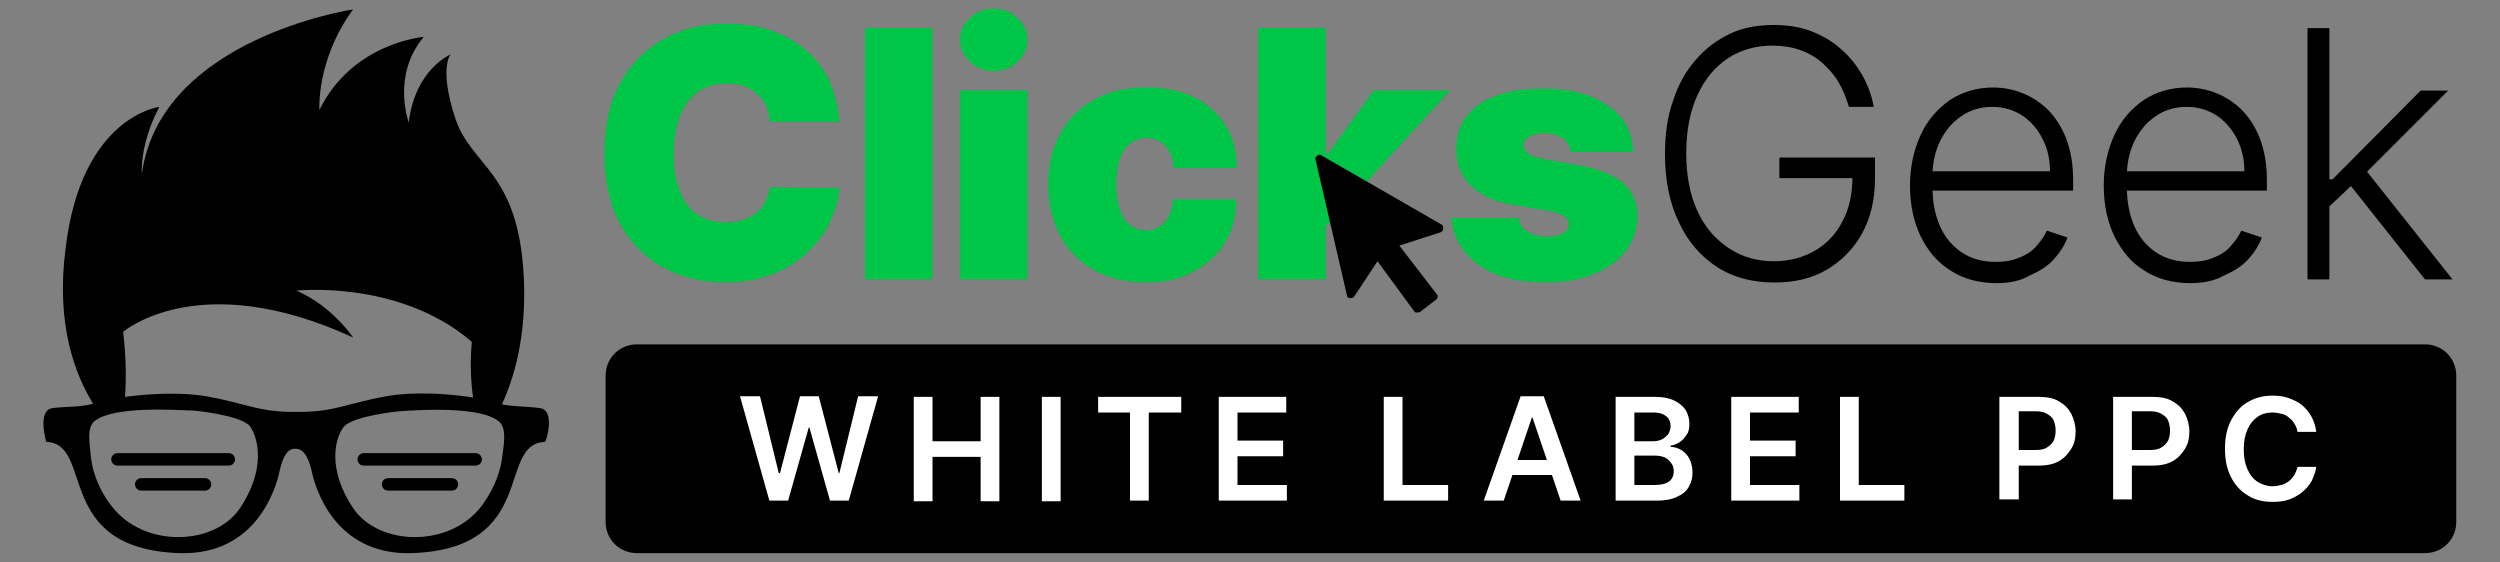
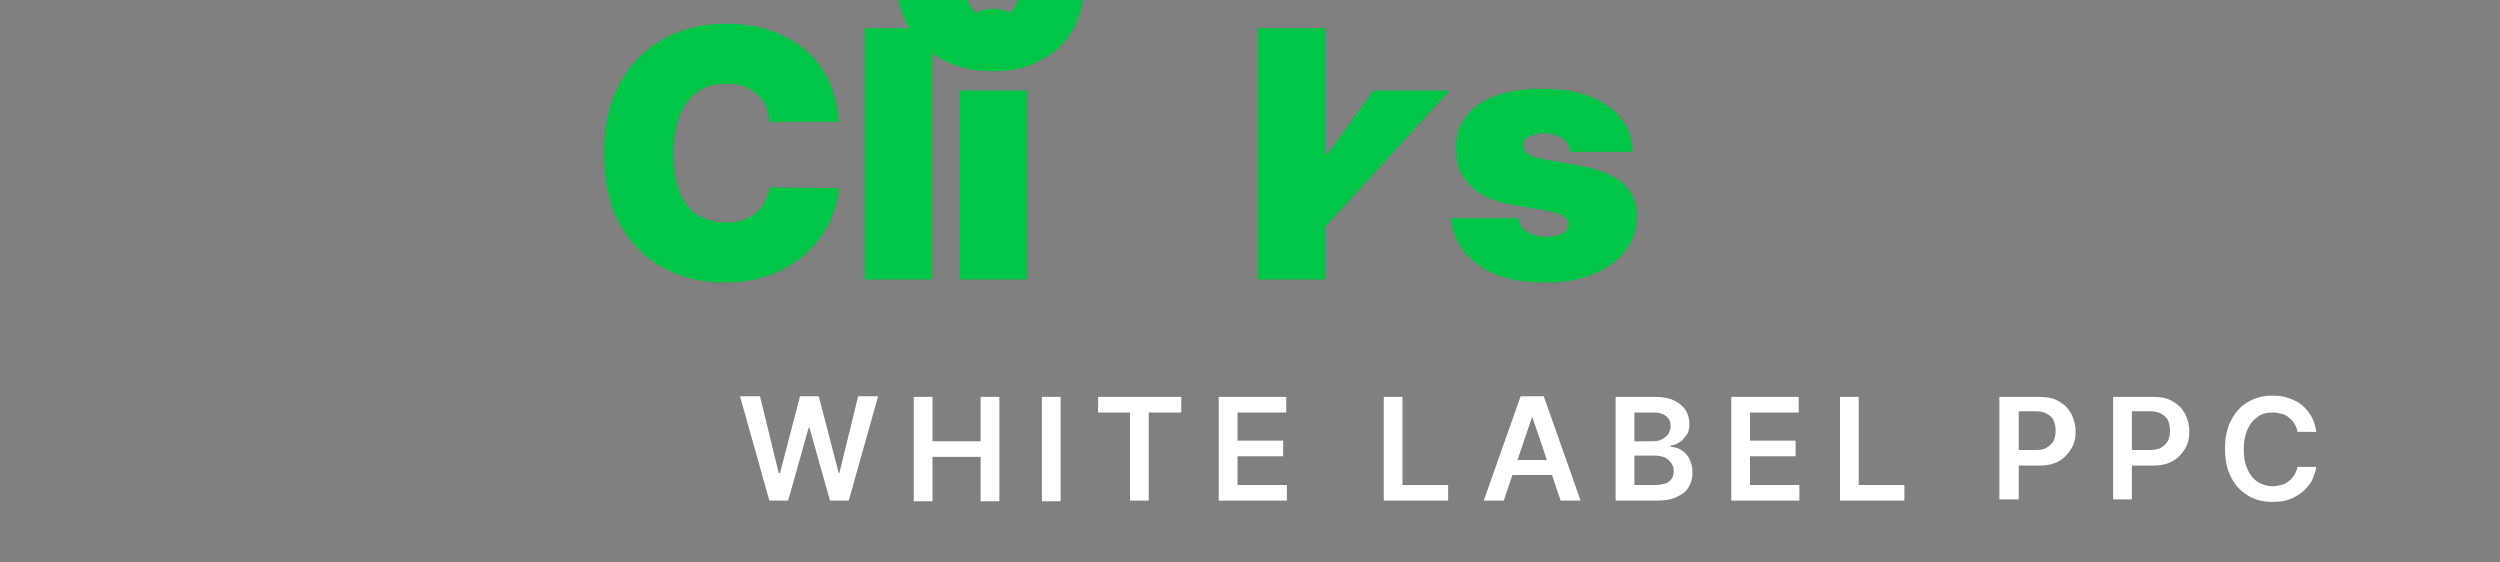
<svg xmlns="http://www.w3.org/2000/svg" xml:space="preserve" id="Layer_1" x="0" y="0" style="enable-background:new 0 0 400 90" viewBox="0 0 400 90">
  <rect x="0" y="0" width="400" height="90" fill="#808080" stroke="none" />
  <style>.st0{fill:#00c647}.st1{fill:none;stroke:#000;stroke-width:2;stroke-linecap:round;stroke-miterlimit:10}.st2{fill:#fff}</style>
-   <path d="M134.3 19.5h-11.1c-.1-.9-.3-1.7-.6-2.5-.3-.7-.8-1.4-1.4-1.9-.6-.5-1.3-1-2.1-1.3-.8-.3-1.8-.4-2.8-.4-1.8 0-3.4.4-4.6 1.3-1.3.9-2.2 2.2-2.9 3.8-.6 1.7-1 3.7-1 6 0 2.5.3 4.5 1 6.2.7 1.7 1.6 2.9 2.9 3.7 1.3.8 2.8 1.2 4.5 1.2 1 0 1.9-.1 2.7-.4.8-.3 1.5-.6 2.1-1.1.6-.5 1.1-1.1 1.4-1.8.4-.7.6-1.5.8-2.3l11.1.1c-.1 1.7-.6 3.4-1.4 5.2-.8 1.8-2 3.4-3.5 4.9-1.5 1.5-3.4 2.7-5.6 3.6-2.2.9-4.8 1.4-7.8 1.4-3.7 0-7-.8-9.9-2.4-2.9-1.6-5.2-3.9-6.9-7-1.7-3.1-2.5-6.8-2.5-11.3 0-4.5.9-8.3 2.6-11.3 1.7-3.1 4.1-5.4 7-7 2.9-1.6 6.2-2.4 9.8-2.4 2.5 0 4.9.3 7 1 2.1.7 4 1.7 5.6 3 1.6 1.3 2.9 3 3.9 4.9.9 2.1 1.5 4.3 1.7 6.8zM149.2 4.5v40.2h-10.8V4.5h10.8zM153.6 44.7V14.5h10.8v30.2h-10.8zm5.4-33.3c-1.5 0-2.7-.5-3.8-1.5-1-1-1.6-2.1-1.6-3.5s.5-2.5 1.6-3.5c1-1 2.3-1.5 3.8-1.5s2.7.5 3.8 1.5c1 1 1.6 2.1 1.6 3.5s-.5 2.5-1.6 3.5-2.3 1.5-3.8 1.5zM183.4 45.2c-3.3 0-6.1-.7-8.4-2-2.3-1.3-4.1-3.1-5.4-5.5-1.2-2.3-1.9-5.1-1.9-8.1 0-3.1.6-5.8 1.9-8.1 1.2-2.3 3-4.2 5.4-5.5 2.3-1.3 5.1-2 8.4-2 3 0 5.5.5 7.7 1.6s3.8 2.6 5 4.5c1.2 1.9 1.8 4.2 1.8 6.8h-10.1c-.1-1.6-.6-2.8-1.4-3.6-.8-.8-1.8-1.2-3-1.2-.9 0-1.8.3-2.5.8s-1.3 1.4-1.7 2.5c-.4 1.1-.6 2.5-.6 4.1s.2 3 .6 4.1c.4 1.1.9 1.9 1.7 2.5.7.5 1.5.8 2.5.8.8 0 1.5-.2 2.1-.6.6-.4 1.1-.9 1.5-1.7.4-.7.6-1.6.7-2.7h10.1c0 2.7-.6 5-1.8 6.9-1.2 2-2.8 3.5-5 4.6-2.1 1.3-4.7 1.8-7.6 1.8zM201.3 44.7V4.5h10.8v40.2h-10.8zm9.7-7.2.1-12.9h1.4l7.3-10.1H232l-21 23 5.7-7.2-5.7 7.2zM261.3 24.3h-10c-.1-.6-.3-1.1-.6-1.6-.4-.4-.9-.8-1.5-1-.6-.2-1.3-.4-2-.4-.9 0-1.7.2-2.4.5s-1 .8-1 1.5c0 .4.2.9.6 1.2.4.4 1.2.7 2.3.9l6.1 1.1c3.1.6 5.4 1.5 6.9 2.8 1.5 1.3 2.3 3.1 2.3 5.3 0 2.1-.7 4-1.9 5.6-1.3 1.6-3 2.8-5.2 3.7-2.2.9-4.7 1.3-7.5 1.3-4.6 0-8.2-.9-10.8-2.8-2.6-1.9-4.1-4.4-4.4-7.5H243c.1 1 .6 1.7 1.4 2.2.8.5 1.8.8 3.1.8 1 0 1.8-.2 2.5-.5.6-.3 1-.8 1-1.5 0-.6-.3-1-.9-1.4-.6-.3-1.4-.6-2.6-.8l-5.3-.9c-3.1-.5-5.4-1.6-6.9-3.1s-2.3-3.4-2.3-5.8c0-2.1.5-3.9 1.7-5.3 1.1-1.5 2.7-2.6 4.8-3.3 2.1-.8 4.6-1.1 7.4-1.1 4.4 0 7.8.9 10.3 2.7 2.6 1.7 4 4.2 4.1 7.4z" class="st0" />
-   <path d="M295.8 17c-.4-1.3-.9-2.6-1.6-3.8-.7-1.2-1.6-2.2-2.6-3.1-1-.9-2.2-1.6-3.6-2.1s-2.9-.7-4.5-.7c-2.6 0-5 .7-7 2-2.1 1.4-3.7 3.3-4.9 5.9-1.2 2.6-1.8 5.7-1.8 9.3 0 3.6.6 6.7 1.8 9.3 1.2 2.6 2.9 4.5 5 5.9 2.1 1.4 4.5 2.1 7.2 2.1 2.5 0 4.7-.6 6.6-1.7 1.9-1.1 3.4-2.7 4.4-4.7 1.1-2 1.6-4.5 1.6-7.3l1.2.4h-12.9v-3.3H300v3.3c0 3.4-.7 6.4-2.1 8.9-1.4 2.5-3.3 4.4-5.7 5.8-2.4 1.4-5.2 2-8.3 2-3.5 0-6.6-.8-9.2-2.5-2.6-1.7-4.7-4.1-6.1-7.2-1.5-3.1-2.2-6.7-2.2-10.9 0-3.2.4-6 1.3-8.5.8-2.5 2-4.7 3.6-6.5 1.5-1.8 3.4-3.2 5.5-4.2s4.4-1.4 7-1.4c2.2 0 4.2.3 6 1 1.8.7 3.4 1.6 4.8 2.9 1.4 1.2 2.5 2.6 3.4 4.2.9 1.6 1.5 3.3 1.8 5h-4zM319.4 45.3c-2.8 0-5.3-.7-7.3-2-2.1-1.3-3.6-3.1-4.8-5.5-1.1-2.3-1.7-5-1.7-8.1 0-3 .6-5.7 1.7-8.1 1.1-2.4 2.7-4.2 4.7-5.6 2-1.3 4.3-2 6.9-2 1.6 0 3.2.3 4.7.9 1.5.6 2.9 1.5 4.1 2.7 1.2 1.2 2.2 2.8 2.9 4.6.7 1.9 1.1 4 1.1 6.6v1.7H308v-3.1h20c0-1.9-.4-3.7-1.2-5.2-.8-1.6-1.9-2.8-3.2-3.7-1.4-.9-3-1.4-4.8-1.4-1.9 0-3.6.5-5 1.5-1.5 1-2.6 2.4-3.4 4-.8 1.7-1.2 3.5-1.2 5.5v1.8c0 2.4.4 4.5 1.2 6.3.8 1.8 2 3.2 3.5 4.2s3.3 1.5 5.4 1.5c1.4 0 2.7-.2 3.8-.7 1.1-.4 2-1 2.7-1.8.7-.8 1.3-1.6 1.7-2.5l3.3 1.1c-.5 1.3-1.2 2.4-2.2 3.5-1 1.1-2.3 1.9-3.9 2.6-1.5.9-3.3 1.2-5.3 1.2zM350.4 45.3c-2.8 0-5.3-.7-7.3-2-2.1-1.3-3.6-3.1-4.8-5.5-1.1-2.3-1.7-5-1.7-8.1 0-3 .6-5.7 1.7-8.1 1.1-2.4 2.7-4.2 4.7-5.6 2-1.3 4.3-2 6.9-2 1.6 0 3.2.3 4.7.9 1.5.6 2.9 1.5 4.1 2.7 1.2 1.2 2.2 2.8 2.9 4.6.7 1.9 1.1 4 1.1 6.6v1.7h-23.6v-3.1h20c0-1.9-.4-3.7-1.2-5.2-.8-1.6-1.9-2.8-3.2-3.7-1.4-.9-3-1.4-4.8-1.4-1.9 0-3.6.5-5 1.5-1.5 1-2.6 2.4-3.4 4-.8 1.7-1.2 3.5-1.2 5.5v1.8c0 2.4.4 4.5 1.2 6.3.8 1.8 2 3.2 3.5 4.2s3.3 1.5 5.4 1.5c1.4 0 2.7-.2 3.8-.7 1.1-.4 2-1 2.7-1.8.7-.8 1.3-1.6 1.7-2.5l3.3 1.1c-.5 1.3-1.2 2.4-2.2 3.5-1 1.1-2.3 1.9-3.9 2.6-1.6.9-3.4 1.2-5.4 1.2zM369.2 44.7V4.5h3.5v40.2h-3.5zm3.2-11.4v-4.6h.8l14.1-14.2h4.4l-14 14-.3.1-5 4.7zM388 44.7l-12.3-15.5 2.5-2.4 14.2 17.9H388zM226.8 50h-.2c-.2 0-.3-.1-.4-.3l-5.8-7.9-3.7 5.6c-.1.2-.4.3-.7.3-.3 0-.5-.2-.5-.5l-5-21.6c-.1-.3 0-.5.3-.7.2-.2.5-.2.7 0l19.1 11c.2.1.4.4.3.7 0 .3-.2.5-.5.6l-6.5 2.1 6 7.8c.1.1.2.3.1.5s-.1.3-.3.4l-2.6 2c-.1-.1-.2 0-.3 0zM86.4 65.3c-2.1-.3-3.9-.2-6.1-.6 1.9-4.1 4-10.9 3.5-20.5-.9-17-8.4-17.4-11-25.4-2.6-8-.7-10.1-.7-10.1s-5.7 2.4-6.7 10.9c0 0-2.8-7.5 2.4-13.7 0 0-11.4.9-16.7 11.7 0 0-.5-8.1 5.4-16.1 0 0-30.8 4.6-33.8 26.3 0 0-.4-4.7 2.8-10.7 0 0-12.5 1.5-15 22.6-1.6 12.2 1.5 20.2 4.4 24.9-2.3.6-4.2.4-6.5.7-2.5.3-1 5.4-1 5.4 7.8.3 1 17.1 21.3 17.8 12.4.4 15.5-10.6 16-13 .6-2.8 1.5-3.8 2.6-3.7 1.1 0 2 1 2.6 3.7.5 2.4 3.6 13.4 16 13 20.3-.7 13.5-17.5 21.3-17.8.2 0 1.7-5.1-.8-5.4zm-48 16c-4.1 6.1-15.5 6.4-20.6-.4-2.3-3-3.1-5.9-3.3-8.2-.1-1.5-.7-4.2.6-5.3 3-2.5 13.1-1.8 16-1.7 0 0 7.4.7 8.9 2.5 1.4 2 2.5 7-1.6 13.1zm9-15.4c-5.9.1-8.2-1.4-14.4-2.5-4.1-.7-9.2-.4-13 .1.2-2.7.2-6.2-.3-10.4 0 0 12.1-10.5 36.8.9 0 0-3.4-5.1-9.1-7.5 0 0 16.5-1.8 28.1 8.2 0 0-.5 4.4.2 8.9-3.8-.6-9.4-1-13.9-.2-6.2 1.1-8.4 2.6-14.4 2.5zm33 6.8c-.2 2.3-1.1 5.2-3.3 8.2-5.1 6.8-16.5 6.5-20.6.4-4.1-6.1-3-11.1-1.5-13 1.5-1.8 8.9-2.5 8.9-2.5 2.9-.2 13.1-.9 16 1.7 1.2 1 .7 3.8.5 5.2z" />
-   <path d="M18.8 73.5h17.8M58.2 73.5h17.9M22.6 77.5h10.2M62.1 77.5h10.2" class="st1" />
-   <path d="M388 88.5H101.9c-2.8 0-5-2.2-5-5V60.1c0-2.8 2.2-5 5-5H388c2.8 0 5 2.2 5 5v23.4c0 2.8-2.2 5-5 5z" />
+   <path d="M134.3 19.5h-11.1c-.1-.9-.3-1.7-.6-2.5-.3-.7-.8-1.4-1.4-1.9-.6-.5-1.3-1-2.1-1.3-.8-.3-1.8-.4-2.8-.4-1.8 0-3.4.4-4.6 1.3-1.3.9-2.2 2.2-2.9 3.8-.6 1.7-1 3.7-1 6 0 2.5.3 4.5 1 6.2.7 1.7 1.6 2.9 2.9 3.7 1.3.8 2.8 1.2 4.5 1.2 1 0 1.9-.1 2.7-.4.8-.3 1.5-.6 2.1-1.1.6-.5 1.1-1.1 1.4-1.8.4-.7.6-1.5.8-2.3l11.1.1c-.1 1.7-.6 3.4-1.4 5.2-.8 1.8-2 3.4-3.5 4.9-1.5 1.5-3.4 2.7-5.6 3.6-2.2.9-4.8 1.4-7.8 1.4-3.7 0-7-.8-9.9-2.4-2.9-1.6-5.2-3.9-6.9-7-1.7-3.1-2.5-6.8-2.5-11.3 0-4.5.9-8.3 2.6-11.3 1.7-3.1 4.1-5.4 7-7 2.9-1.6 6.2-2.4 9.8-2.4 2.5 0 4.9.3 7 1 2.1.7 4 1.7 5.6 3 1.6 1.3 2.9 3 3.9 4.9.9 2.1 1.5 4.3 1.7 6.8zM149.2 4.5v40.2h-10.8V4.5h10.8zM153.6 44.7V14.5h10.8v30.2h-10.8zm5.4-33.3c-1.5 0-2.7-.5-3.8-1.5-1-1-1.6-2.1-1.6-3.5s.5-2.5 1.6-3.5c1-1 2.3-1.5 3.8-1.5s2.7.5 3.8 1.5c1 1 1.6 2.1 1.6 3.5s-.5 2.5-1.6 3.5-2.3 1.5-3.8 1.5zc-3.3 0-6.1-.7-8.4-2-2.3-1.3-4.1-3.1-5.4-5.5-1.2-2.3-1.9-5.1-1.9-8.1 0-3.1.6-5.8 1.9-8.1 1.2-2.3 3-4.2 5.4-5.5 2.3-1.3 5.1-2 8.4-2 3 0 5.5.5 7.7 1.6s3.8 2.6 5 4.5c1.2 1.9 1.8 4.2 1.8 6.8h-10.1c-.1-1.6-.6-2.8-1.4-3.6-.8-.8-1.8-1.2-3-1.2-.9 0-1.8.3-2.5.8s-1.3 1.4-1.7 2.5c-.4 1.1-.6 2.5-.6 4.1s.2 3 .6 4.1c.4 1.1.9 1.9 1.7 2.5.7.5 1.5.8 2.5.8.8 0 1.5-.2 2.1-.6.6-.4 1.1-.9 1.5-1.7.4-.7.6-1.6.7-2.7h10.1c0 2.7-.6 5-1.8 6.9-1.2 2-2.8 3.5-5 4.6-2.1 1.3-4.7 1.8-7.6 1.8zM201.3 44.7V4.5h10.8v40.2h-10.8zm9.7-7.2.1-12.9h1.4l7.3-10.1H232l-21 23 5.7-7.2-5.7 7.2zM261.3 24.3h-10c-.1-.6-.3-1.1-.6-1.6-.4-.4-.9-.8-1.5-1-.6-.2-1.3-.4-2-.4-.9 0-1.7.2-2.4.5s-1 .8-1 1.5c0 .4.2.9.6 1.2.4.4 1.2.7 2.3.9l6.1 1.1c3.1.6 5.4 1.5 6.9 2.8 1.5 1.3 2.3 3.1 2.3 5.3 0 2.1-.7 4-1.9 5.6-1.3 1.6-3 2.8-5.2 3.7-2.2.9-4.7 1.3-7.5 1.3-4.6 0-8.2-.9-10.8-2.8-2.6-1.9-4.1-4.4-4.4-7.5H243c.1 1 .6 1.7 1.4 2.2.8.5 1.8.8 3.1.8 1 0 1.8-.2 2.5-.5.6-.3 1-.8 1-1.5 0-.6-.3-1-.9-1.4-.6-.3-1.4-.6-2.6-.8l-5.3-.9c-3.1-.5-5.4-1.6-6.9-3.1s-2.3-3.4-2.3-5.8c0-2.1.5-3.9 1.7-5.3 1.1-1.5 2.7-2.6 4.8-3.3 2.1-.8 4.6-1.1 7.4-1.1 4.4 0 7.8.9 10.3 2.7 2.6 1.7 4 4.2 4.1 7.4z" class="st0" />
  <path d="m123.1 80.1-4.7-16.7h3.2l3 12.3h.2l3.2-12.3h3l3.2 12.3h.1l3-12.3h3.2l-4.7 16.7h-3l-3.3-11.7h-.1l-3.3 11.7h-3zM146.2 80.1V63.5h3v7.1h7.7v-7.1h3v16.7h-3v-7.1h-7.7v7.1h-3zM169.7 63.5v16.7h-3V63.5h3zM175.7 66v-2.5H189V66h-5.2v14.1h-3V66h-5.1zM195 80.1V63.5h10.8V66H198v4.5h7.3V73H198v4.6h7.9v2.5H195zM221.4 80.1V63.5h3v14.1h7.3v2.5h-10.3zM240.6 80.1h-3.2l5.9-16.7h3.7l5.9 16.7h-3.2l-4.5-13.3h-.1l-4.5 13.3zm.1-6.5h8.8V76h-8.8v-2.4zM258.5 80.1V63.5h6.4c1.2 0 2.2.2 3 .6.8.4 1.4.9 1.8 1.5.4.7.6 1.4.6 2.2 0 .7-.1 1.3-.4 1.7s-.6.9-1.1 1.2c-.4.3-.9.5-1.5.6v.2c.6 0 1.2.2 1.7.5s1 .8 1.3 1.4c.3.6.5 1.3.5 2.2 0 .9-.2 1.6-.6 2.3-.4.7-1 1.2-1.9 1.6-.8.4-1.9.6-3.2.6h-6.6zm3-9.5h3c.5 0 1-.1 1.4-.3.4-.2.7-.5 1-.8.2-.4.4-.8.4-1.3 0-.6-.2-1.2-.7-1.6-.5-.4-1.1-.6-2-.6h-3.1v4.6zm0 7h3.2c1.1 0 1.9-.2 2.4-.6.5-.4.7-1 .7-1.6 0-.5-.1-.9-.4-1.3s-.6-.7-1-.9c-.5-.2-1-.3-1.6-.3h-3.3v4.7zM277 80.1V63.5h10.8V66H280v4.5h7.3V73H280v4.6h7.9v2.5H277zM294.4 80.1V63.5h3v14.1h7.3v2.5h-10.3zM319.9 80.1V63.5h6.3c1.3 0 2.4.2 3.2.7.9.5 1.5 1.1 2 2 .4.8.7 1.8.7 2.8 0 1.1-.2 2-.7 2.8-.5.8-1.1 1.5-2 2-.9.5-2 .7-3.2.7H322V72h3.7c.7 0 1.4-.1 1.8-.4.5-.3.8-.6 1.1-1.1.2-.5.3-1 .3-1.6 0-.6-.1-1.1-.3-1.6s-.6-.8-1.1-1.1c-.5-.3-1.1-.4-1.9-.4H323v14.1h-3.1zM338.1 80.1V63.5h6.3c1.3 0 2.4.2 3.2.7.9.5 1.5 1.1 2 2 .4.8.7 1.8.7 2.8 0 1.1-.2 2-.7 2.8-.5.8-1.1 1.5-2 2-.9.5-2 .7-3.2.7h-4.1V72h3.7c.7 0 1.4-.1 1.8-.4.5-.3.8-.6 1.1-1.1.2-.5.3-1 .3-1.6 0-.6-.1-1.1-.3-1.6s-.6-.8-1.1-1.1c-.5-.3-1.1-.4-1.9-.4h-2.8v14.1h-3zM370.6 69.1h-3c-.1-.5-.2-.9-.5-1.3-.2-.4-.5-.7-.9-1-.3-.3-.7-.5-1.2-.6s-.9-.2-1.4-.2c-.9 0-1.7.2-2.4.7-.7.5-1.2 1.1-1.6 2-.4.9-.6 1.9-.6 3.2 0 1.3.2 2.3.6 3.2.4.9.9 1.5 1.6 2 .7.4 1.5.7 2.4.7.5 0 1-.1 1.4-.2.4-.1.8-.3 1.2-.6.4-.3.6-.6.9-1 .2-.4.4-.8.5-1.3h3c-.1.8-.4 1.5-.7 2.2-.4.7-.9 1.3-1.5 1.8s-1.3.9-2.1 1.2-1.7.4-2.7.4c-1.5 0-2.8-.3-3.9-1-1.2-.7-2.1-1.7-2.7-2.9-.7-1.3-1-2.8-1-4.6 0-1.8.3-3.3 1-4.6.7-1.3 1.6-2.3 2.7-2.9 1.2-.7 2.5-1 3.9-1 .9 0 1.8.1 2.6.4.8.3 1.5.6 2.1 1.1.6.5 1.1 1.1 1.5 1.8.4.7.7 1.6.8 2.5z" class="st2" />
</svg>